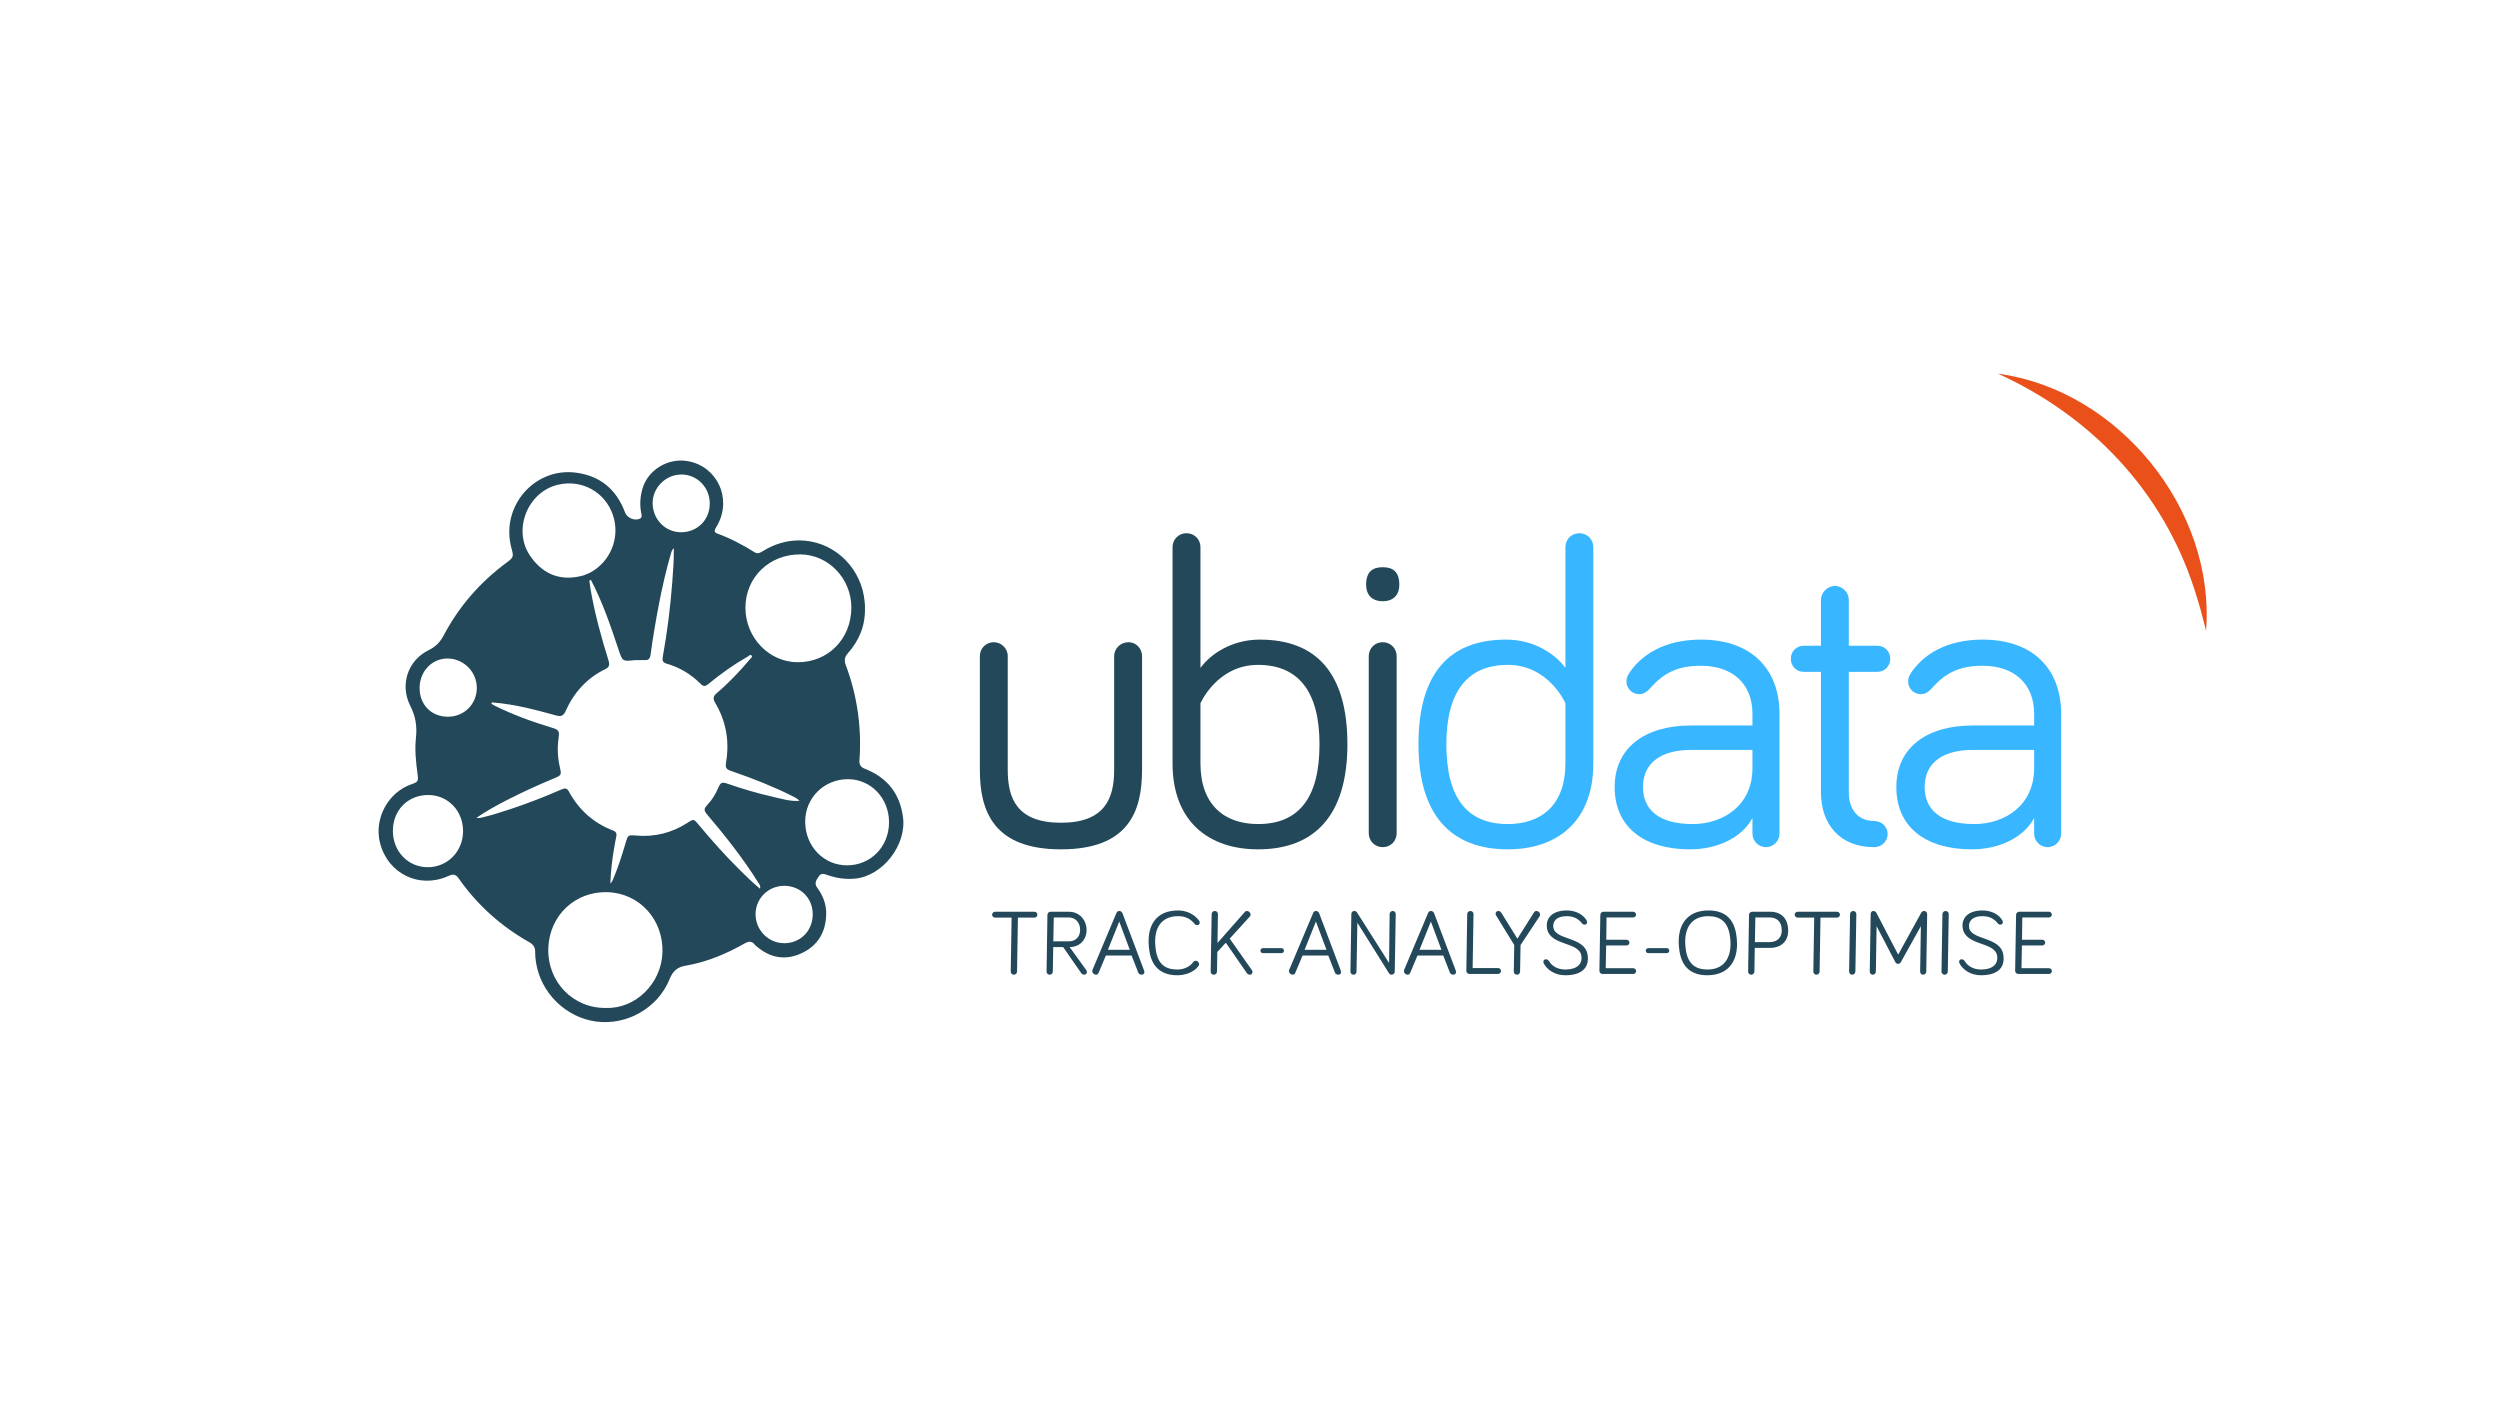
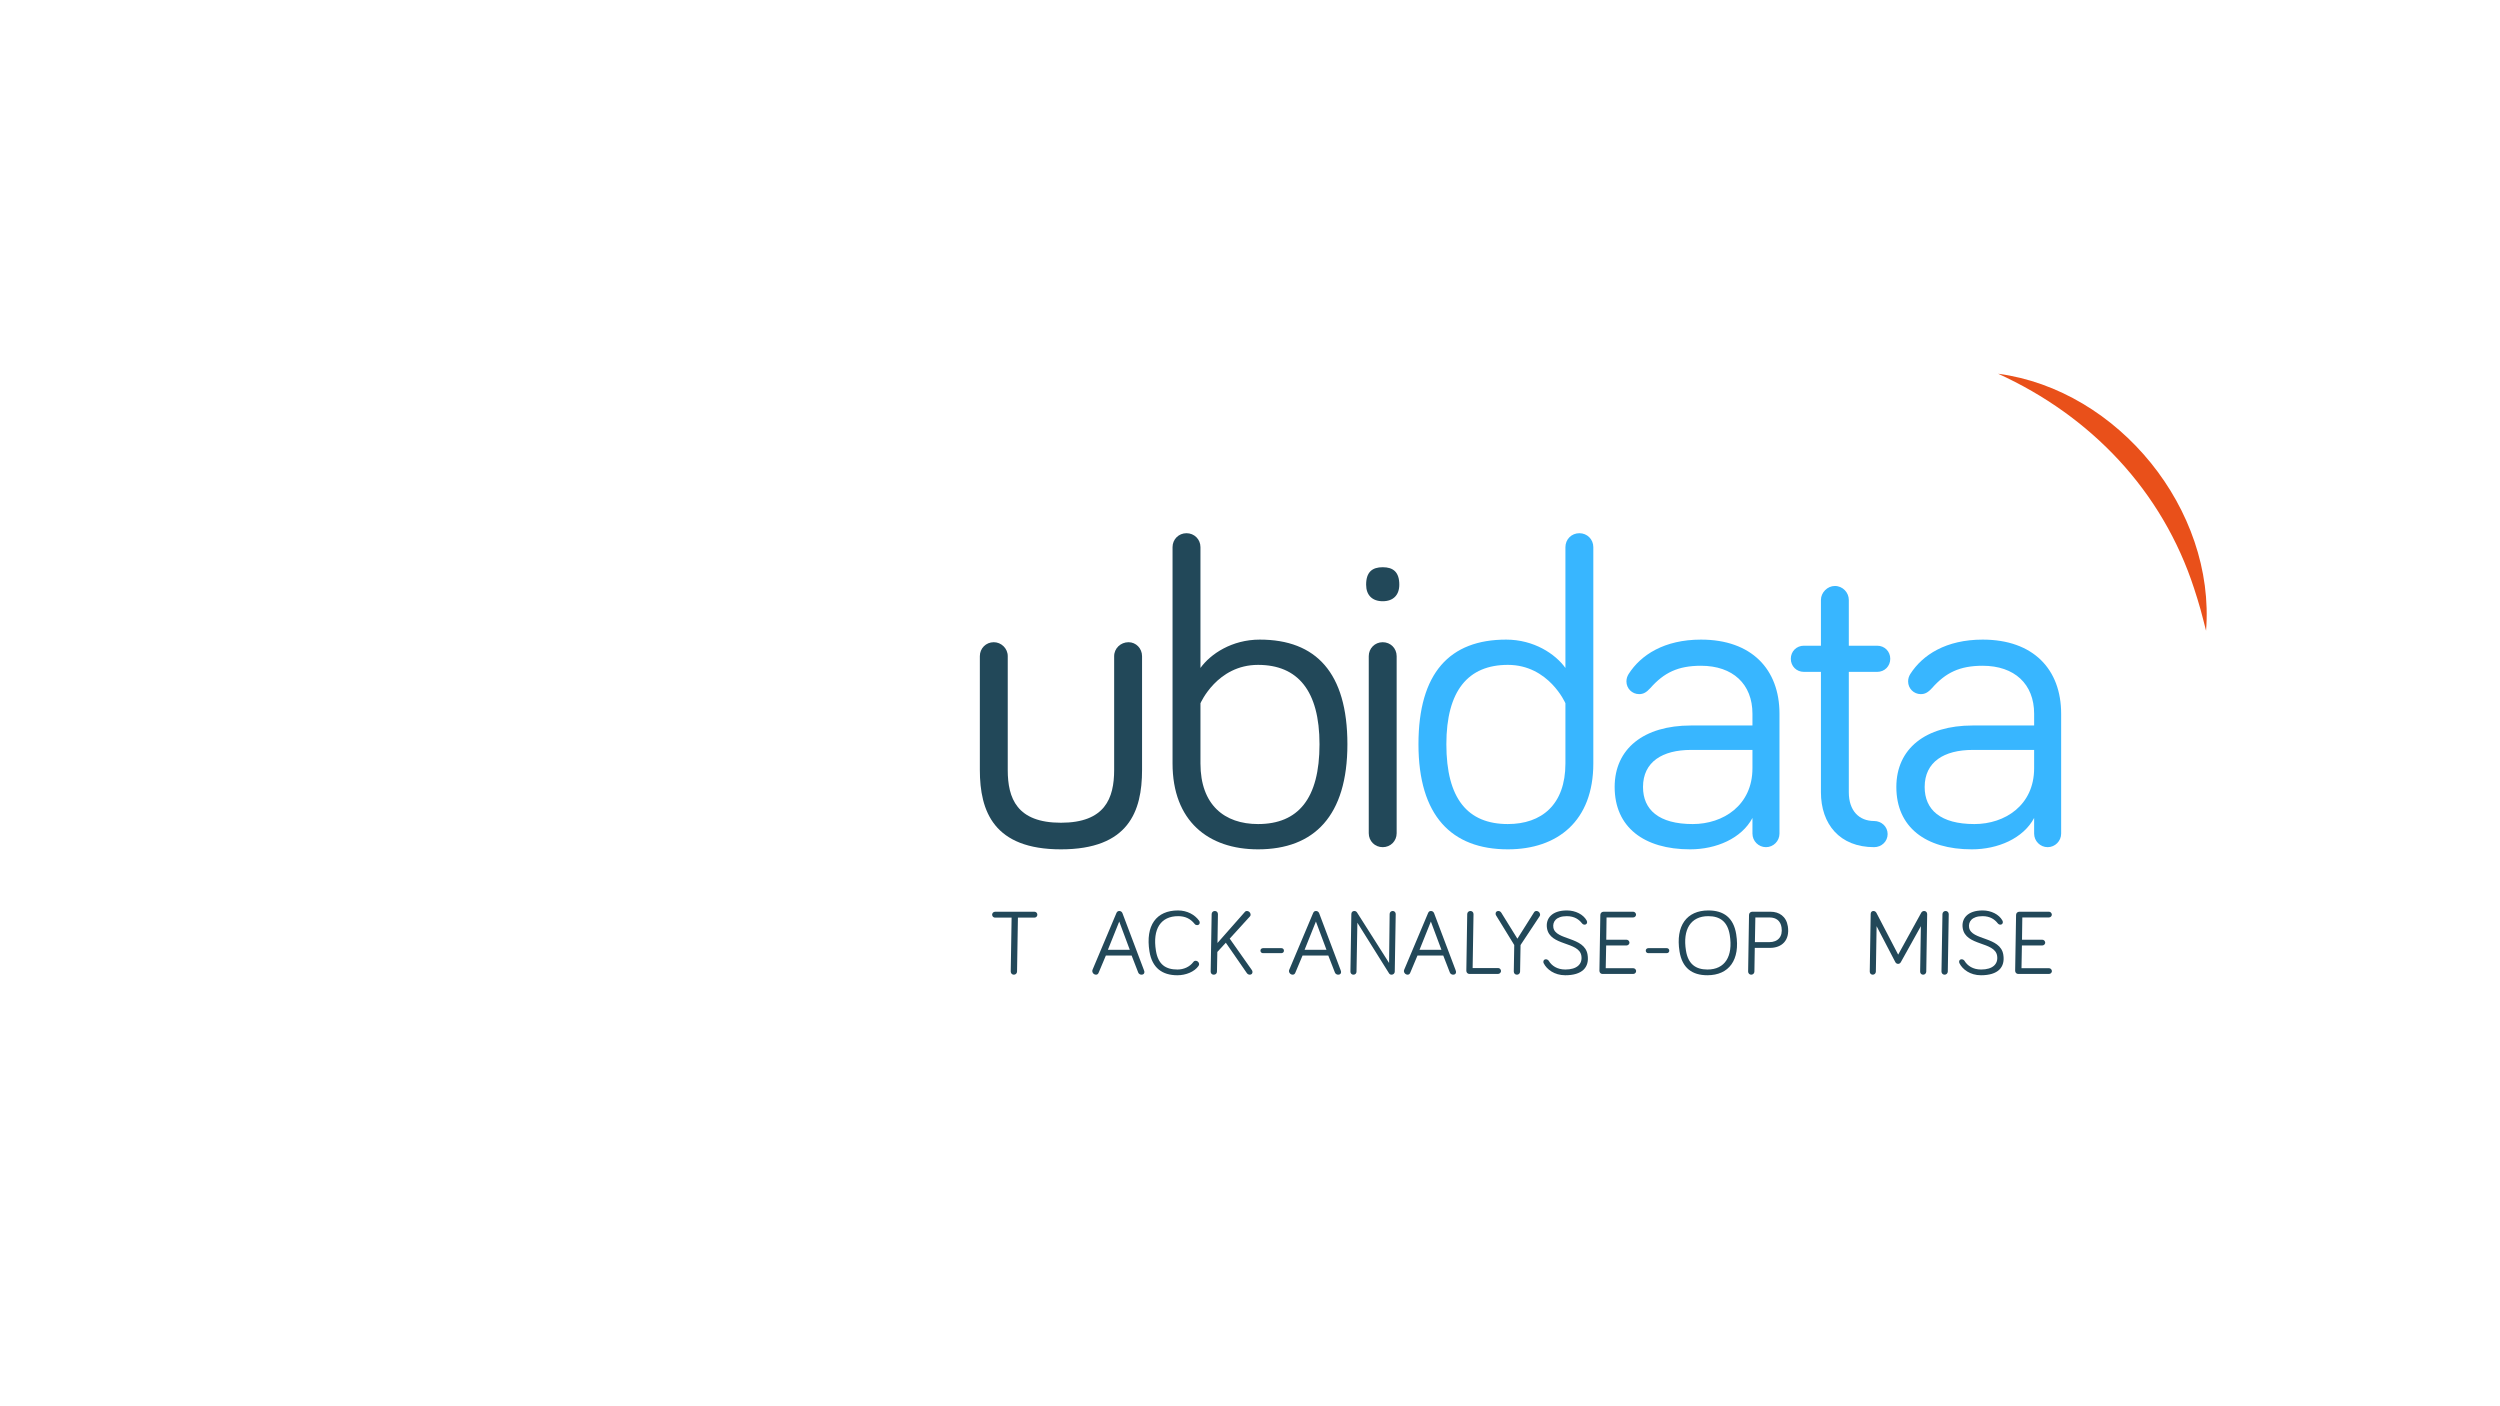
<svg xmlns="http://www.w3.org/2000/svg" id="uuid-75c93f9d-22cf-4d04-923b-309caed6a21d" viewBox="0 0 1920 1080">
  <defs>
    <filter id="uuid-9758890f-2251-4841-af0e-73f47f3b1fd1" filterUnits="userSpaceOnUse">
      <feOffset dx="0" dy="0" />
      <feGaussianBlur result="uuid-7941b062-5206-4233-b3a5-06769a5be02f" stdDeviation="79.059" />
      <feFlood flood-color="#efe391" flood-opacity="1" />
      <feComposite in2="uuid-7941b062-5206-4233-b3a5-06769a5be02f" operator="in" />
      <feComposite in="SourceGraphic" />
    </filter>
  </defs>
  <path d="m773.945,503.952v87.386c0,21.777,7.026,40.525,40.844,40.525s40.877-18.748,40.877-40.525v-87.386c0-6.037,5.006-10.735,11.054-10.735,5.685,0,10.373,4.698,10.373,10.735v87.386c0,31.82-10.373,60.953-62.303,60.953-51.568,0-62.271-29.134-62.271-60.953v-87.386c0-6.037,4.687-10.735,10.703-10.735,5.697,0,10.724,4.698,10.724,10.735Z" fill="#224859" stroke-width="0" />
  <path d="m1034.805,571.592c0,54.914-25.445,80.699-68.648,80.699-38.208,0-65.64-21.755-65.64-65.96v-166.11c0-6.027,4.697-10.718,10.713-10.718s10.724,4.691,10.724,10.718v92.763c7.695-10.712,24.116-21.766,45.553-21.766,43.204,0,67.298,25.444,67.298,80.373Zm-112.852,14.74c0,31.811,18.42,46.541,44.204,46.541,30.8,0,47.222-19.418,47.222-61.281,0-41.197-16.75-60.965-47.222-60.965-31.46,0-44.204,29.483-44.204,29.483v46.222Z" fill="#224859" stroke-width="0" />
  <path d="m1049.185,449.02c0-9.703,4.709-13.392,12.743-13.392s12.734,3.688,12.734,13.392c0,8.05-4.689,12.727-12.734,12.727s-12.743-4.677-12.743-12.727Zm23.446,190.889c0,6.026-4.676,10.715-10.703,10.715s-10.723-4.689-10.723-10.715v-135.956c0-6.037,4.686-10.735,10.723-10.735s10.703,4.698,10.703,10.735v135.956Z" fill="#224859" stroke-width="0" />
  <path d="m1202.243,512.985v-92.763c0-6.027,4.666-10.718,10.723-10.718,6.005,0,10.705,4.691,10.705,10.718v166.11c0,44.204-27.465,65.96-65.641,65.96-43.194,0-68.648-25.786-68.648-80.699s24.094-80.373,67.309-80.373c21.437,0,37.836,11.054,45.552,21.766Zm0,27.124s-12.743-29.483-44.214-29.483c-30.471,0-47.222,19.768-47.222,60.965,0,41.863,16.411,61.281,47.222,61.281,25.784,0,44.214-14.73,44.214-46.541v-46.222Z" fill="#38b6ff" stroke-width="0" />
  <path d="m1267.522,528.386c-3.348,3.688-5.687,4.697-8.706,4.697-5.367,0-9.714-4.358-9.714-9.724,0-2.328.659-4.018,1.669-5.696,9.386-14.721,27.464-26.444,55.596-26.444,38.837,0,60.275,22.765,60.275,56.926v92.093c0,5.697-4.678,10.385-10.374,10.385s-10.384-4.689-10.384-10.385v-12.042c-8.376,15.719-27.783,24.095-47.882,24.095-35.507,0-57.944-17.08-57.944-47.882,0-29.471,22.436-47.232,58.594-47.232h47.232v-9.033c0-22.767-15.062-36.839-39.517-36.839-17.749,0-28.462,5.357-38.845,17.08Zm78.363,61.623v-14.071h-47.232c-21.747,0-36.818,9.055-36.818,28.472,0,17.421,12.054,28.463,38.167,28.463,23.457,0,45.883-14.4,45.883-42.864Z" fill="#38b6ff" stroke-width="0" />
  <path d="m1398.474,460.742c0-5.702,5.004-10.719,10.703-10.719,6.036,0,10.711,5.017,10.711,10.719v35.164h21.777c5.698,0,10.056,4.347,10.056,10.044s-4.358,10.054-10.056,10.054h-21.777v92.424c0,14.402,8.023,22.108,19.44,22.108,5.675,0,10.372,4.346,10.372,10.021,0,5.708-4.697,10.066-10.372,10.066-26.464,0-40.855-17.75-40.855-42.195v-92.424h-13.084c-5.687,0-10.044-4.358-10.044-10.054s4.358-10.044,10.044-10.044h13.084v-35.164Z" fill="#38b6ff" stroke-width="0" />
  <path d="m1483.838,528.386c-3.336,3.688-5.697,4.697-8.704,4.697-5.367,0-9.703-4.358-9.703-9.724,0-2.328.66-4.018,1.658-5.696,9.396-14.721,27.484-26.444,55.596-26.444,38.869,0,60.273,22.765,60.273,56.926v92.093c0,5.697-4.675,10.385-10.372,10.385s-10.375-4.689-10.375-10.385v-12.042c-8.385,15.719-27.815,24.095-47.88,24.095-35.519,0-57.945-17.08-57.945-47.882,0-29.471,22.426-47.232,58.605-47.232h47.22v-9.033c0-22.767-15.059-36.839-39.526-36.839-17.738,0-28.451,5.357-38.847,17.08Zm78.373,61.623v-14.071h-47.22c-21.755,0-36.85,9.055-36.85,28.472,0,17.421,12.065,28.463,38.19,28.463,23.444,0,45.879-14.4,45.879-42.864Z" fill="#38b6ff" stroke-width="0" />
  <path d="m764.23,704.742c-1.153,0-2.072-.855-2.236-1.904-.228-1.423.855-2.629,2.277-2.629h30.172c1.155,0,2.063.845,2.216,1.917.226,1.423-.835,2.616-2.247,2.616h-12.644l-.679,41.416c0,1.349-1.103,2.411-2.453,2.411-1.37,0-2.37-1.062-2.39-2.411l.669-41.416h-12.684Z" fill="#224859" stroke-width="0" />
-   <path d="m808.561,746.159c.021,1.349-1.019,2.411-2.432,2.411-1.288,0-2.37-1.062-2.37-2.411l.671-43.528c-.011-1.349,1.102-2.421,2.431-2.421h14.169c7.008,0,12.211,4.978,13.252,11.428,1.309,8.234-3.658,15.696-12.828,15.696l12.694,17.547c.269.36.485.845.557,1.279.217,1.349-.689,2.411-2.019,2.411-.701,0-1.7-.36-2.246-1.143l-13.952-20.094h-7.595l-.331,18.826Zm.392-23.216h11.872c6.327,0,9.5-4.906,8.563-10.739-.711-4.399-3.978-7.592-8.45-7.592h-11.644l-.341,18.331Z" fill="#224859" stroke-width="0" />
  <path d="m849.296,733.876l-5.461,12.972c-.341.94-.928,1.722-2.123,1.722-1.37,0-2.597-1.062-2.804-2.411-.102-.568.011-1.082.177-1.423l18.3-43.454c.382-.856.949-1.65,2.247-1.65,1.206,0,2.03.794,2.39,1.65l16.529,43.795c.156.35.279.792.32,1,.217,1.431-.536,2.493-2.175,2.493-1.184,0-2.174-.712-2.535-1.63l-5.06-13.063h-19.805Zm10.274-26.135l-8.719,21.723h16.828l-8.11-21.723Z" fill="#224859" stroke-width="0" />
  <path d="m882.786,730.753c-3.215-20.104,5.327-31.532,21.929-31.532,7.017,0,12.902,3.266,16.188,7.872.268.371.413.782.464,1.133.217,1.279-.639,2.279-1.906,2.279-.629,0-1.381-.146-1.989-.94-3.277-4.091-7.348-5.956-12.675-5.956-13.283,0-19.744,9.739-17.055,26.484,1.701,10.593,7.43,14.501,16.529,14.501,4.679,0,9.337-1.928,12.263-5.844.526-.681,1.083-.895,1.712-.895,1.267,0,2.431.977,2.637,2.267.083.629,0,1.049-.433,1.709-3.184,4.544-9.739,7.162-16.26,7.162-11.562,0-19.342-5.617-21.403-18.24Z" fill="#224859" stroke-width="0" />
  <path d="m955.992,700.426c.535-.638,1.134-.794,1.637-.794,1.371,0,2.577,1.074,2.814,2.423.093.701-.021,1.269-.578,1.833l-15.446,16.982,17.003,24.144c.185.269.413.711.462,1.144.227,1.349-.658,2.411-2.019,2.411-1.051,0-1.874-.648-2.236-1.143l-16.198-23.424-6.523,7.1-.278,15.056c0,1.349-.959,2.411-2.453,2.411-1.504,0-2.379-1.062-2.379-2.411l.751-44.104c-.01-1.349,1.02-2.423,2.443-2.423s2.381,1.074,2.381,2.423l-.351,22.164,20.971-23.792Z" fill="#224859" stroke-width="0" />
  <path d="m984.143,732.022h-14.199c-.999,0-1.771-.702-1.905-1.629-.196-1.216.71-2.205,1.905-2.205h14.199c1.021,0,1.774.701,1.907,1.617.206,1.226-.711,2.216-1.907,2.216Z" fill="#224859" stroke-width="0" />
  <path d="m1000.342,733.876l-5.441,12.972c-.34.94-.937,1.722-2.153,1.722-1.34,0-2.577-1.062-2.794-2.411-.093-.568.031-1.082.207-1.423l18.301-43.454c.371-.856.938-1.65,2.236-1.65,1.185,0,2.019.794,2.39,1.65l16.518,43.795c.145.35.279.792.31,1,.227,1.431-.526,2.493-2.154,2.493-1.205,0-2.175-.712-2.535-1.63l-5.081-13.063h-19.805Zm10.284-26.135l-8.707,21.723h16.818l-8.111-21.723Z" fill="#224859" stroke-width="0" />
  <path d="m1071.909,701.982l-.733,44.176c.03,1.349-1.093,2.411-2.432,2.411-.855,0-1.495-.36-1.928-1.002l-24.349-38.909-.67,37.56c0,1.288-.897,2.351-2.381,2.351-1.35,0-2.307-1.062-2.287-2.351l.701-44.237c.021-1.277.845-2.351,2.257-2.351,1.06,0,1.71.578,2.102,1.144l24.618,38.787.431-37.581c0-1.277.979-2.351,2.402-2.351,1.268,0,2.287,1.074,2.267,2.351Z" fill="#224859" stroke-width="0" />
  <path d="m1088.612,733.876l-5.461,12.972c-.329.94-.917,1.722-2.123,1.722-1.339,0-2.586-1.062-2.802-2.411-.074-.568.041-1.082.206-1.423l18.312-43.454c.35-.856.926-1.65,2.215-1.65,1.195,0,2.04.794,2.401,1.65l16.54,43.795c.113.35.267.792.299,1,.216,1.431-.526,2.493-2.154,2.493-1.195,0-2.194-.712-2.545-1.63l-5.069-13.063h-19.818Zm10.294-26.135l-8.717,21.723h16.838l-8.121-21.723Z" fill="#224859" stroke-width="0" />
  <path d="m1150.513,743.45c1.165,0,2.05.876,2.226,1.915.237,1.423-.937,2.639-2.338,2.639h-21.867c-1.35,0-2.37-1.064-2.392-2.413l.68-43.536c0-1.349,1.051-2.423,2.464-2.423s2.37,1.074,2.37,2.423l-.671,41.395h19.528Z" fill="#224859" stroke-width="0" />
  <path d="m1162.591,746.159l.35-20.382-13.933-22.712c-.206-.309-.309-.66-.36-1.01-.227-1.349.679-2.423,2.02-2.423,1.071,0,1.864.578,2.349,1.37l12.344,19.921,12.798-20.281c.455-.72,1.124-1.01,1.835-1.01,1.34,0,2.577,1.074,2.772,2.423.124.639-.02,1.135-.298,1.555l-14.684,22.167-.361,20.382c0,1.349-1.021,2.411-2.442,2.411-1.432,0-2.37-1.062-2.39-2.411Z" fill="#224859" stroke-width="0" />
  <path d="m1203.283,703.61c-8.377,0-10.995,4.472-10.304,8.738,1.586,9.945,24.021,6.812,26.267,20.815,1.577,9.793-4.132,15.83-17.117,15.83-8.387,0-14.23-4.544-16.539-9.161-.217-.413-.237-.629-.267-.845-.197-1.288.637-2.267,1.905-2.267.918,0,1.865.555,2.257,1.257,2.236,3.709,6.451,6.617,12.706,6.617,8.872,0,13.324-4.196,12.294-10.583-1.783-11.068-24.186-7.306-26.391-21.147-1.184-7.326,3.628-13.643,15.272-13.643,6.605,0,12.571,3.06,15.147,7.656.196.36.309.65.371.999.207,1.278-.629,2.269-1.906,2.269-.65,0-1.423-.269-2.021-1.053-2.246-2.855-5.708-5.482-11.675-5.482Z" fill="#224859" stroke-width="0" />
  <path d="m1230.724,748.004c-1.359,0-2.369-1.064-2.369-2.413l.701-42.96c0-1.349,1.093-2.421,2.443-2.421h22.784c1.071,0,1.999.845,2.163,1.917.227,1.349-.896,2.485-2.225,2.485h-20.393l-.216,17.113h15.611c1.073,0,1.988.846,2.175,1.917.195,1.351-.969,2.483-2.246,2.483h-15.612l-.341,17.467h21.177c1.06,0,1.978.856,2.163,1.907.186,1.349-.897,2.505-2.236,2.505h-23.578Z" fill="#224859" stroke-width="0" />
  <path d="m1280.075,732.022h-14.213c-.999,0-1.75-.702-1.896-1.629-.185-1.216.712-2.205,1.928-2.205h14.211c.989,0,1.73.701,1.874,1.617.216,1.226-.712,2.216-1.905,2.216Z" fill="#224859" stroke-width="0" />
  <path d="m1289.884,730.753c-3.174-19.754,5.523-31.532,22.124-31.532,11.736,0,19.363,5.522,21.394,18.249,3.182,19.734-5.525,31.522-22.146,31.522-11.708,0-19.333-5.543-21.373-18.24Zm4.945-.66c1.64,10.243,7.421,14.501,16.509,14.501,13.427,0,19.754-10.1,17.125-26.505-1.647-10.213-7.429-14.479-16.517-14.479-13.427,0-19.773,10.089-17.117,26.484Z" fill="#224859" stroke-width="0" />
  <path d="m1347.384,746.159c0,1.349-1.102,2.411-2.441,2.411s-2.382-1.062-2.382-2.411l.691-43.528c0-1.349,1.104-2.421,2.464-2.421h14.118c6.605,0,12.014,3.618,13.209,11.088,1.761,10.935-4.7,16.673-13.643,16.673h-11.726l-.29,18.189Zm.381-22.587h10.984c6.74,0,10.593-4.256,9.46-11.428-.782-4.978-4.194-7.532-9.098-7.532h-10.996l-.35,18.96Z" fill="#224859" stroke-width="0" />
-   <path d="m1380.598,704.742c-1.135,0-2.041-.855-2.236-1.904-.206-1.423.866-2.629,2.277-2.629h30.183c1.121,0,2.05.845,2.226,1.917.214,1.423-.848,2.616-2.279,2.616h-12.634l-.679,41.416c0,1.349-1.092,2.411-2.433,2.411-1.36,0-2.38-1.062-2.38-2.411l.669-41.416h-12.715Z" fill="#224859" stroke-width="0" />
-   <path d="m1424.938,746.159c0,1.269-1.041,2.411-2.451,2.411s-2.374-1.143-2.374-2.411l.743-44.104c0-1.279,1.03-2.423,2.442-2.423s2.392,1.144,2.37,2.423l-.732,44.104Z" fill="#224859" stroke-width="0" />
  <path d="m1455.606,738.904l-14.375-27.607-.568,34.922c-.021,1.288-1.041,2.351-2.4,2.351-1.349,0-2.298-1.062-2.289-2.351l.711-44.237c0-1.277.702-2.351,2.102-2.351,1.197,0,1.969.794,2.37,1.578l16.642,31.953,17.704-32.161c.277-.516.99-1.37,2.267-1.37,1.287,0,2.308,1.074,2.298,2.351l-.701,44.237c-.042,1.288-1.053,2.351-2.413,2.351-1.339,0-2.285-1.062-2.285-2.351l.565-34.922-15.373,27.607c-.494.928-1.279,1.339-2.123,1.339-.724,0-1.617-.339-2.133-1.339Z" fill="#224859" stroke-width="0" />
  <path d="m1495.907,746.159c-.02,1.269-1.051,2.411-2.472,2.411s-2.382-1.143-2.382-2.411l.743-44.104c.008-1.279,1.028-2.423,2.462-2.423,1.409,0,2.37,1.144,2.37,2.423l-.722,44.104Z" fill="#224859" stroke-width="0" />
  <path d="m1522.576,703.61c-8.368,0-10.986,4.472-10.305,8.738,1.619,9.945,24.03,6.812,26.266,20.815,1.586,9.793-4.142,15.83-17.126,15.83-8.376,0-14.211-4.544-16.517-9.161-.216-.413-.237-.629-.28-.845-.195-1.288.64-2.267,1.907-2.267.918,0,1.855.555,2.248,1.257,2.256,3.709,6.461,6.617,12.716,6.617,8.881,0,13.312-4.196,12.294-10.583-1.773-11.068-24.177-7.306-26.402-21.147-1.174-7.326,3.647-13.643,15.303-13.643,6.584,0,12.539,3.06,15.126,7.656.206.36.311.65.372.999.196,1.278-.629,2.269-1.905,2.269-.629,0-1.391-.269-2.02-1.053-2.236-2.855-5.708-5.482-11.675-5.482Z" fill="#224859" stroke-width="0" />
  <path d="m1550.038,748.004c-1.36,0-2.382-1.064-2.401-2.413l.711-42.96c0-1.349,1.102-2.421,2.472-2.421h22.774c1.071,0,1.989.845,2.174,1.917.208,1.349-.895,2.485-2.235,2.485h-20.394l-.236,17.113h15.642c1.061,0,1.968.846,2.143,1.917.227,1.351-.948,2.483-2.235,2.483h-15.624l-.319,17.467h21.157c1.061,0,1.979.856,2.153,1.907.216,1.349-.866,2.505-2.226,2.505h-23.555Z" fill="#224859" stroke-width="0" />
  <path d="m1534.541,287.019c92.466,12.368,167.064,104.416,159.712,197.388-1.224-4.673-2.93-11.68-4.262-16.414-1.38-4.867-3.337-11.305-4.899-15.992-24.352-74.994-79.189-132.485-150.551-164.982h0Z" fill="#e9501a" filter="url(#uuid-9758890f-2251-4841-af0e-73f47f3b1fd1)" stroke-width="0" />
-   <path d="m693.509,627.626c-2.393-18.407-12.402-30.568-29.181-37.158-3.096-1.216-4.522-2.996-4.276-6.427,1.811-25.206-1.652-49.659-10.507-73.263-1.363-3.632-.896-6.239,1.625-9.1,8.46-9.603,13.413-20.71,13.111-34.677.085-2.567-.224-5.888-.802-9.207-4.292-24.638-25.142-42.674-49.567-42.757-10.001-.035-19.231,2.819-27.778,8.053-2.033,1.245-4.052,2.667-6.517,1.117-9.224-5.802-18.808-10.854-29.047-14.56-1.685-.61-2.062-1.871-1.289-3.44.579-1.175,1.326-2.261,1.944-3.418,10.878-20.366-.483-44.517-22.863-48.614-15.19-2.782-30.777,6.601-34.965,21.193-1.734,6.042-2.192,12.213-.979,18.469.3,1.549,1.038,3.489-.95,4.482-3.961,1.979-9.867-.538-11.411-4.679-6.597-17.689-18.95-28.083-37.482-30.607-32.245-4.392-58.477,26.222-49.756,58.063,1.779,6.496,1.603,7.021-3.847,11.05-20.212,14.944-36.433,33.499-48.277,55.905-2.679,5.068-6.095,8.641-11.314,11.171-16.341,7.922-22.511,26.869-14.177,43.098,3.922,7.639,5.179,15.58,4.26,23.982-1.036,9.496-.057,18.893,1.215,28.265.709,5.23.425,6.009-4.347,7.614-18.287,6.153-29.284,26.482-24.477,45.249,6.052,23.63,30.244,35.396,52.369,25.372,3.161-1.433,5.484-1.812,7.848,1.568,14.425,20.623,32.655,36.958,54.38,49.228,2.963,1.673,4.626,3.785,4.543,7.386-.061,2.617.227,5.27.616,7.866,3.521,23.558,22.845,42.601,46.305,45.707,23.534,3.115,47.431-10.43,56.317-32.588,2.476-6.173,5.865-9.233,12.348-10.333,16.141-2.739,31.133-9.033,45.38-17.125,3.022-1.716,5.427-1.898,7.706.974.438.552,1.018.995,1.559,1.456,10.488,8.959,22.211,10.831,34.541,5.049,12.332-5.784,18.508-16.123,18.753-30.018.134-7.63-2.559-14.293-6.95-20.296-2.53-3.457-.498-6.013,1.313-8.698,1.732-2.568,3.863-1.917,6.253-1.069,7.055,2.505,14.258,3.619,21.807,2.837,21.035-2.18,39.351-25.712,36.567-47.12m-78.893-201.848c21.641.127,39.317,18.603,39.208,40.981-.117,23.993-17.908,41.979-41.378,41.832-22.002-.137-40.071-19.154-39.96-42.053.112-23.212,18.395-40.899,42.131-40.759m-91.382-61.369c12.121-.057,21.897,9.939,21.855,22.343-.043,12.552-9.515,22.007-22.044,22.006-11.994-.002-21.592-9.681-21.837-22.019-.237-11.972,9.925-22.274,22.026-22.33m-94.478,7.798c18.149-4.132,35.765,5.568,41.858,23.05,6.003,17.22-1.603,36.307-17.83,44.744l-4.597,1.888c-19.635,5.563-32.767-2.751-41.199-15.228-13.444-19.897-1.675-49.117,21.766-54.453m-100.37,293.804c-15.019-.032-26.658-12.198-26.658-27.865.002-15.952,11.45-27.59,27.138-27.587,15.119.004,26.792,12.092,26.762,27.716-.03,15.647-11.937,27.771-27.242,27.736m15.293-115.56c-12.715-.168-21.649-9.543-21.426-22.485.219-12.78,9.916-22.584,21.992-22.24,12.307.352,22.155,10.678,21.926,22.991-.23,12.43-10.028,21.897-22.493,21.733m165.065,181.288c-.862,23.599-20.73,43.109-43.11,42.329-25.246.651-45.461-19.957-44.538-45.977.894-25.22,20.84-43.848,45.794-42.887,24.498.944,42.777,21.267,41.854,46.535m59.156-63.874c-11.076-10.952-21.45-22.595-31.445-34.607-3.658-4.396-3.72-4.41-8.373-1.404-12.184,7.872-25.413,11.103-39.702,9.847-6.036-.529-6.162-.363-7.897,5.56-2.626,8.973-5.443,17.88-9.007,26.51-.631,1.53-1.087,3.189-2.732,4.761.29-9.801,1.469-19.006,3.065-28.165.459-2.639.903-5.284,1.496-7.891.528-2.318-.229-3.777-2.338-4.579-14.954-5.691-26.349-15.752-34.147-30.14-1.631-3.01-3.69-2.289-5.982-1.296-12.57,5.445-25.299,10.448-38.28,14.744-7.493,2.48-14.998,4.917-22.682,6.713-1.123.262-2.162.525-3.907.091,7.832-5.325,15.563-9.584,23.418-13.606,12.115-6.205,24.489-11.809,37.025-17.031,4.593-1.914,4.835-2.583,3.633-7.716-1.738-7.423-2.169-14.911-1.096-22.509.826-5.848.203-6.675-5.224-8.314-15.007-4.532-29.725-9.871-43.846-16.88-.826-.409-1.587-.96-2.379-1.445-.075-1.429.777-1.142,1.591-.923,16.486,1.263,32.391,5.605,48.28,9.954,3.554.972,5.409.079,6.934-3.321,6.522-14.539,16.574-25.596,30.695-32.402,3.06-1.475,3.272-3.517,2.332-6.526-5.65-18.076-10.639-36.337-13.863-55.073-.226-1.316-.357-2.65-.532-3.976.057-1.05-1.042-2.446.822-2.954,8.963,16.952,15.093,35.12,21.162,53.304,3.158,9.458,3.047,9.441,12.529,8.396l7.401-.051c3.263.351,4.38-1.286,4.791-4.3,1.783-13.033,3.948-26.002,6.46-38.906,2.509-12.899,5.392-25.709,9.086-38.306.424-1.445.738-2.995,2.284-4.503.124,8.989-.517,17.422-1.153,25.849-1.469,19.462-3.895,38.798-7.372,57.986-.47,2.6.236,4.134,2.835,4.874,10.054,2.865,18.875,8.088,26.342,15.618,2.064,2.081,3.509,2.002,5.667.226,9.59-7.898,19.654-15.088,30.404-21.207.944-.537,2.1-2.016,3.02-.783.842,1.126-.649,2.094-1.398,2.976-7.944,9.349-16.321,18.248-25.66,26.116-2.463,2.076-2.715,4.131-1.041,6.941,8.309,13.94,11.17,29.024,8.585,45.228-.851,5.332-.27,6.003,4.922,7.775,15.628,5.332,30.975,11.409,45.806,18.829,1.852.926,3.775,1.767,5.589,3.675-7.334.595-13.835-1.623-20.405-3.082-11.835-2.627-23.449-6.121-34.937-10.068-4.253-1.461-5.32-.983-7.109,3.245-2.003,4.737-4.619,9.012-8.103,12.75-3.099,3.326-3.086,4.515-.071,8.06,14.021,16.479,27.373,33.495,38.979,51.926.827,1.314,1.892,2.505,1.288,4.653-5.652-4.625-10.704-9.64-15.762-14.641m34.531,56.503c-12.336.072-22.318-10.085-22.163-22.552.148-11.973,9.868-21.502,21.95-21.517,12.432-.016,21.889,9.336,21.949,21.703.062,12.693-9.268,22.293-21.737,22.366m48.071-59.795c-18.079-.012-32.17-14.802-32.123-33.716.045-18.196,14.576-32.507,32.955-32.456,17.561.047,31.467,14.692,31.438,33.112-.028,18.721-14.038,33.073-32.27,33.061" fill="#224859" stroke-width="0" />
</svg>